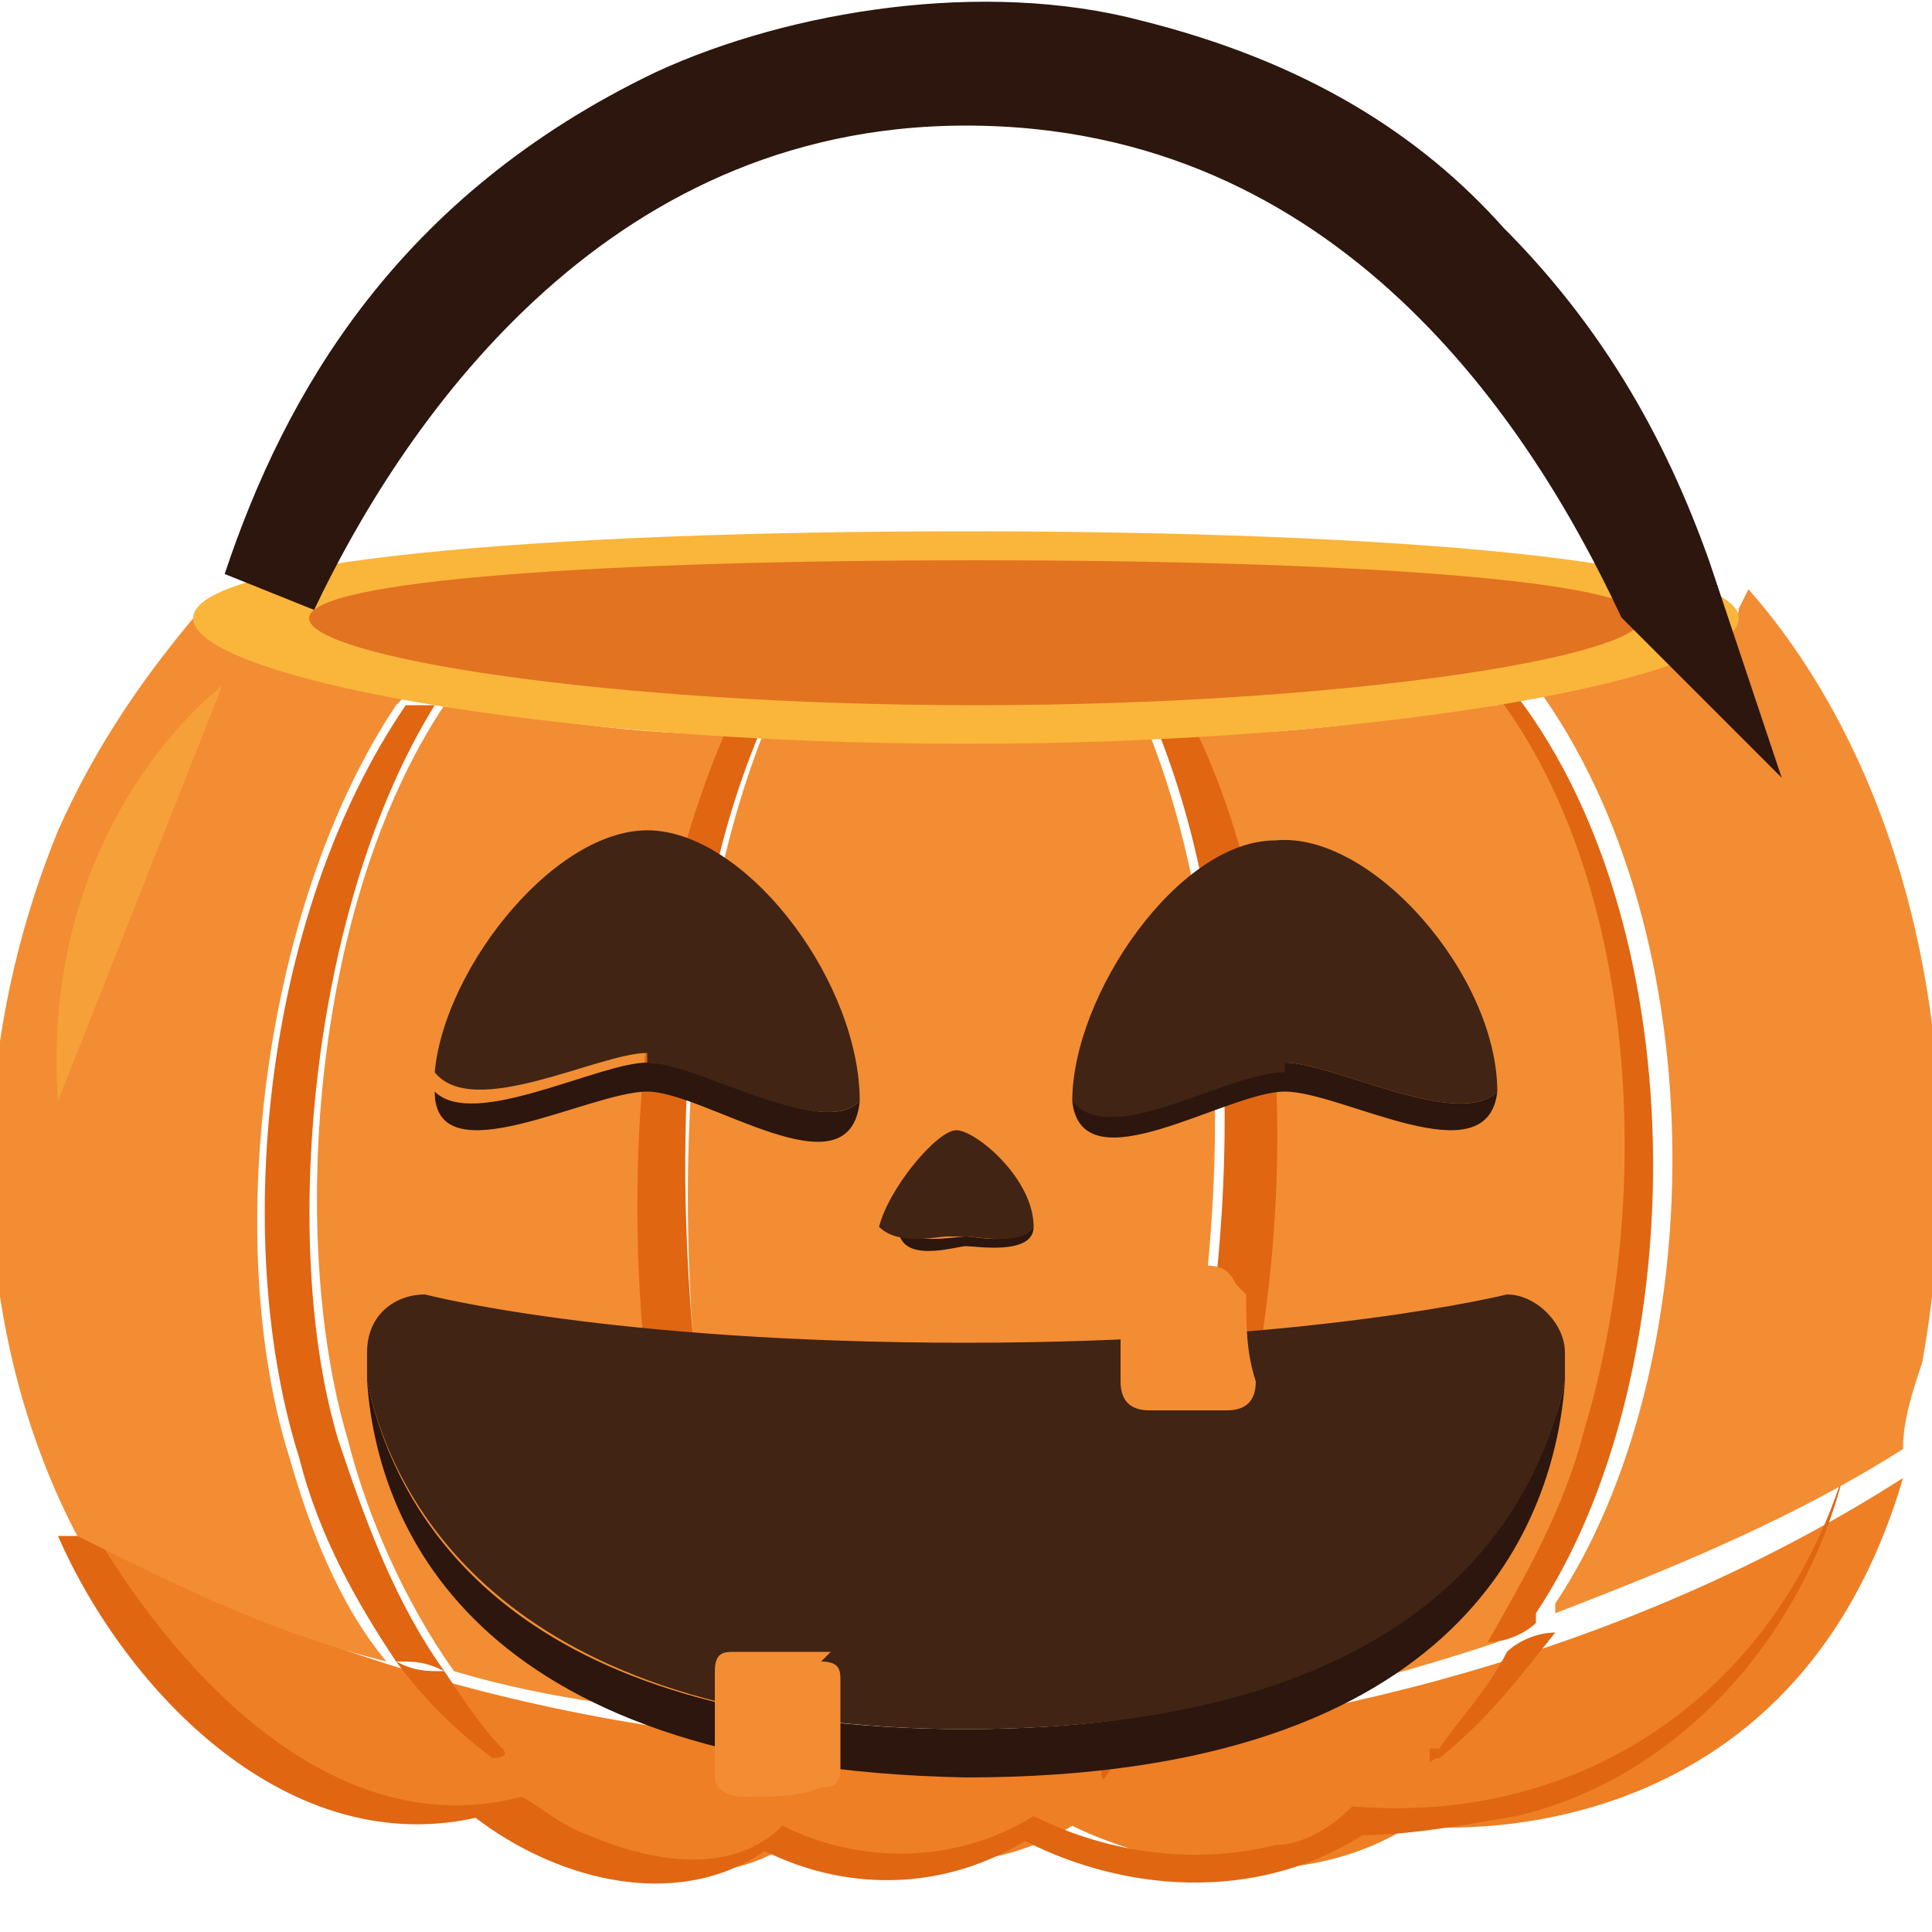
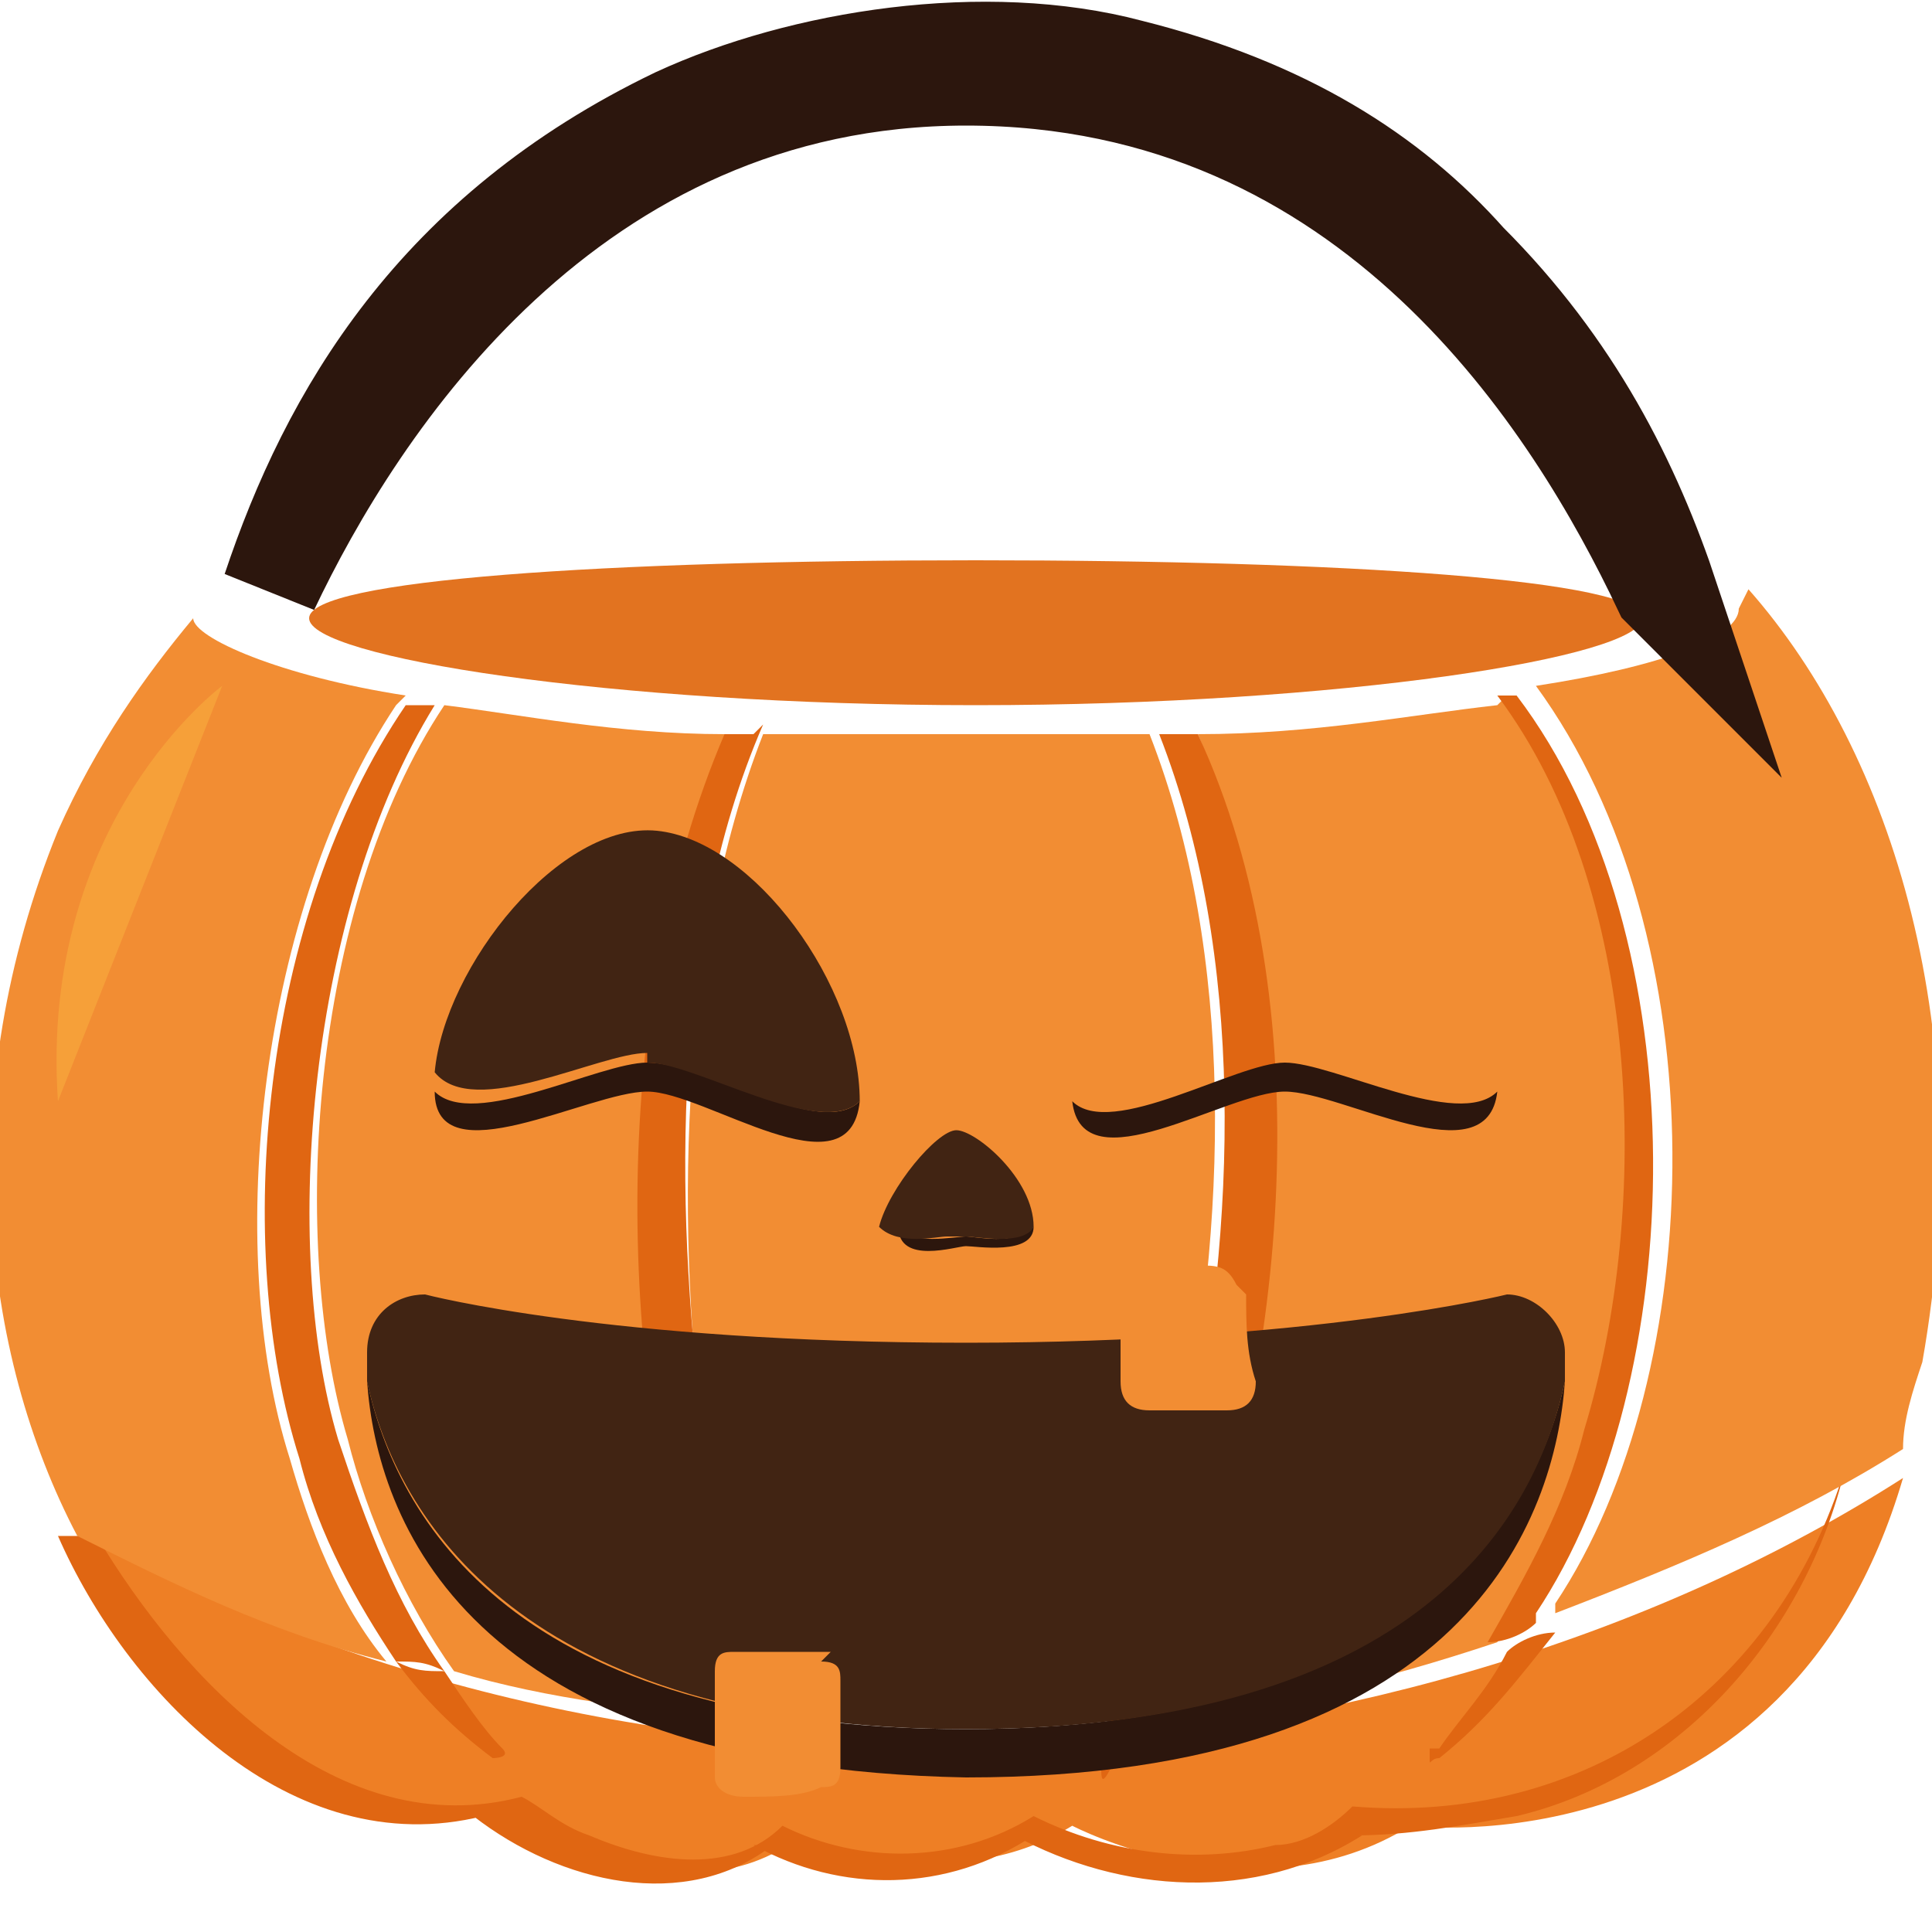
<svg xmlns="http://www.w3.org/2000/svg" id="Ebene_1" version="1.1" viewBox="0 0 20 20">
  <defs>
    <style>
      .st0 {
        fill: #fab53b;
      }

      .st1 {
        fill: #412413;
      }

      .st2, .st3 {
        fill: #2c160d;
      }

      .st4 {
        fill: #f28d33;
      }

      .st3 {
        stroke: #2c160d;
        stroke-miterlimit: 10;
      }

      .st5 {
        fill: #ee7f25;
      }

      .st6 {
        fill: #e27320;
      }

      .st7 {
        fill: #e06612;
      }

      .st8 {
        fill: #f6a039;
      }
    </style>
  </defs>
  <g>
    <g>
      <path class="st5" d="M1,15.9c1.1,2,2.8,3.2,4.4,2.8,0,0,1.6,1.3,2.9.3,0,0,1.5.7,2.8-.1,0,0,1.9,1,3.5,0,0,0,3.9.5,5.1-3.6-2.5,1.6-5.7,2.6-9.2,2.8-3.6.1-6.8-.7-9.4-2.1h0Z" />
      <path class="st7" d="M1,15.9c.9,1.5,2.5,3.2,4.4,2.7h0c.2.1.4.3.7.4.7.3,1.5.4,2-.1h0c0,0,0,0,0,0,.8.4,1.8.4,2.6-.1h0s0,0,0,0c.8.4,1.7.5,2.5.3.3,0,.6-.2.8-.4h0c2.4.2,4.4-1.2,5.1-3.5-.4,1.7-1.7,3.2-3.4,3.6-.6.1-1.1.2-1.7.2h.1c-1.1.7-2.5.6-3.6,0h.2c-.9.6-2,.6-2.9.1h.2c-.9.7-2.2.4-3.1-.3h.1c-2,.5-3.7-1.3-4.4-2.9h0Z" />
      <path class="st4" d="M7.5,7.6c-1.1,0-2.1-.2-2.9-.3-1.4,2.1-1.6,5.6-1,7.6.2.8.6,1.7,1.1,2.4,1,.3,2,.4,3,.5-.2-.3-.3-.7-.4-1-.9-2.8-1-6.5.3-9.2h0Z" />
      <path class="st4" d="M4.2,7.2c-1.3-.2-2.2-.6-2.2-.8s0,0,0,0c-.5.6-1,1.3-1.4,2.2-1.1,2.7-.8,5.4.2,7.3,1,.5,2,1,3.2,1.3-.5-.6-.8-1.4-1-2.1-.7-2.2-.3-5.7,1.1-7.8h0Z" />
      <path class="st4" d="M12.1,7.6c-.6,0-1.3,0-2,0s-1.5,0-2.2,0c-.9,2.3-.9,5.2-.6,7.5.1.9.3,1.9.6,2.7.8,0,1.6,0,2.4,0,.4,0,.8,0,1.1,0,.4-.9.6-1.8.8-2.7.5-2.4.6-5.2-.3-7.5h0Z" />
      <path class="st4" d="M18,6.3s0,0,0,0c0,.3-.8.6-2.1.8,1.9,2.6,1.8,7.1.2,9.5,0,0,0,.1,0,.1,1.3-.5,2.5-1,3.6-1.7,0-.3.1-.6.2-.9.6-3.4-.3-6.3-1.8-8Z" />
      <path class="st4" d="M15.5,7.3c-.9.1-1.9.3-3.1.3,1.2,2.8.9,6.7-.1,9.2-.1.3-.3.6-.5,1,1.3-.1,2.5-.4,3.7-.8.4-.7.8-1.4,1-2.2.6-2.3.5-5.6-.9-7.6h0Z" />
      <path class="st7" d="M14.8,18.1s0,0,0,.1,0,0,.1,0c.5-.4.8-.8,1.2-1.3-.2,0-.4.1-.5.2-.2.4-.5.7-.7,1h0Z" />
      <path class="st7" d="M15.9,7.2c-.1,0-.3,0-.4,0,1.5,2,1.6,5.3.9,7.6-.2.8-.6,1.5-1,2.2.2,0,.4-.1.5-.2,0,0,0-.1,0-.1,1.6-2.4,1.7-7-.2-9.5h0Z" />
      <path class="st7" d="M5.1,18.2c0,0,.2,0,.1-.1-.2-.2-.4-.5-.6-.8-.2,0-.3,0-.5-.1.3.4.6.7,1,1h0Z" />
      <path class="st7" d="M4.6,7.3c-.1,0-.2,0-.4,0-1.5,2.2-1.8,5.6-1.1,7.8.2.8.6,1.5,1,2.1.2,0,.3,0,.5.1-.5-.7-.8-1.5-1.1-2.4-.6-2-.3-5.5,1-7.6h0Z" />
      <path class="st7" d="M7.9,18.4s0,0,.1,0c0,0,0,0,0-.1,0-.1,0-.3-.1-.4,0,0-.2,0-.3,0,0,.2.2.3.3.5h0Z" />
      <path class="st7" d="M7.8,7.6c-.1,0-.2,0-.3,0-1.2,2.8-1.1,6.5-.3,9.2.1.4.2.7.4,1,0,0,.2,0,.3,0-.3-.9-.5-1.8-.6-2.8-.3-2.3-.4-5.2.6-7.5h0Z" />
      <path class="st7" d="M11.4,18.3c0,.1,0,.2.1,0,.1-.2.2-.4.3-.5-.1,0-.2,0-.3,0,0,.1-.1.3-.2.4Z" />
      <path class="st7" d="M12.4,7.6c-.1,0-.2,0-.4,0,.9,2.3.8,5.1.3,7.5-.2.9-.5,1.8-.8,2.7.1,0,.2,0,.3,0,.2-.3.3-.6.5-1,1-2.6,1.4-6.4.1-9.2h0Z" />
    </g>
-     <path class="st0" d="M18,6.4c0,.6-3.6,1.3-8,1.3s-8-.7-8-1.3,3.6-.9,8-.9,8,.3,8,.9Z" />
    <path class="st6" d="M17,6.4c0,.4-3.1.9-6.9.9s-6.9-.5-6.9-.9,3.1-.6,6.9-.6,6.9.2,6.9.6Z" />
    <path class="st8" d="M2.3,7.1c0,0-1.9,1.4-1.7,4.3,0,0,1.7-4.3,1.7-4.3Z" />
  </g>
  <g>
    <g>
      <path class="st2" d="M10,12.8c-.1,0-.6.1-.7-.1,0,.4.6.2.7.2s.7.1.7-.2c-.2.2-.6.1-.7.1Z" />
      <path class="st1" d="M10,12.8c.1,0,.6.1.7-.1h0c0-.5-.6-1-.8-1s-.7.6-.8,1h0c.2.2.6.1.7.1h0Z" />
    </g>
    <g>
      <g>
        <path class="st2" d="M6.7,11c-.5,0-1.8.7-2.2.3,0,.9,1.6,0,2.2,0s2.1,1.1,2.2.1c-.4.4-1.6-.4-2.2-.4Z" />
        <path class="st1" d="M6.7,11c.5,0,1.8.8,2.2.4h0c0-1.2-1.1-2.7-2.1-2.8s-2.2,1.4-2.3,2.5h0c.4.5,1.7-.2,2.2-.2h0Z" />
      </g>
      <g>
        <path class="st2" d="M13.3,11c-.5,0-1.8.8-2.2.4.1.9,1.6-.1,2.2-.1.6,0,2.1.9,2.2,0-.4.4-1.7-.3-2.2-.3Z" />
-         <path class="st1" d="M13.3,11c.5,0,1.8.7,2.2.3h0c0-1.2-1.3-2.7-2.3-2.6-1,0-2.1,1.6-2.1,2.7h0c.4.5,1.6-.3,2.2-.3h0Z" />
      </g>
    </g>
    <path class="st2" d="M10,17.9c-4.7,0-5.9-2.2-6.2-3.6.1,1.4,1,4,6.2,4.1,5.2,0,6.1-2.7,6.2-4.1-.3,1.4-1.6,3.6-6.2,3.6Z" />
    <path class="st1" d="M10,17.9c4.7,0,5.9-2.2,6.2-3.6,0-.1,0-.2,0-.3,0-.3-.3-.6-.6-.6,0,0-2,.5-5.6.5-3.7,0-5.6-.5-5.6-.5-.3,0-.6.2-.6.6,0,0,0,.2,0,.3.3,1.4,1.6,3.6,6.2,3.6h0Z" />
-     <path class="st4" d="M12.9,13.4c0,.3,0,.6.1.9,0,.2-.1.3-.3.3-.3,0-.5,0-.8,0-.2,0-.3-.1-.3-.3,0-.3,0-.5,0-.8,0-.1.1-.2.2-.3.2,0,.4,0,.6-.1.2,0,.3,0,.4.2h0Z" />
+     <path class="st4" d="M12.9,13.4c0,.3,0,.6.1.9,0,.2-.1.3-.3.3-.3,0-.5,0-.8,0-.2,0-.3-.1-.3-.3,0-.3,0-.5,0-.8,0-.1.1-.2.2-.3.2,0,.4,0,.6-.1.2,0,.3,0,.4.2Z" />
    <path class="st4" d="M8.6,17.1c-.3,0-.7,0-1,0-.1,0-.2,0-.2.2,0,.4,0,.7,0,1.1,0,.1.1.2.3.2.3,0,.6,0,.8-.1.1,0,.2,0,.2-.2,0-.3,0-.6,0-.9,0-.1,0-.2-.2-.2h0Z" />
  </g>
  <path class="st3" d="M17.2,6.1c-.9-1.9-3-5.3-7.2-5.3-4.1,0-6.3,3.4-7.2,5.3,0,0,0,0,0,0,0,0,0,0,0,0,.6-1.8,1.7-3.7,4.2-4.9,1.3-.6,3.2-.9,4.7-.5,1.6.4,2.7,1.1,3.5,2,1.1,1.1,1.7,2.3,2.1,3.5,0,0,0,0,0,0,0,0,0,0,0,0h0Z" />
</svg>